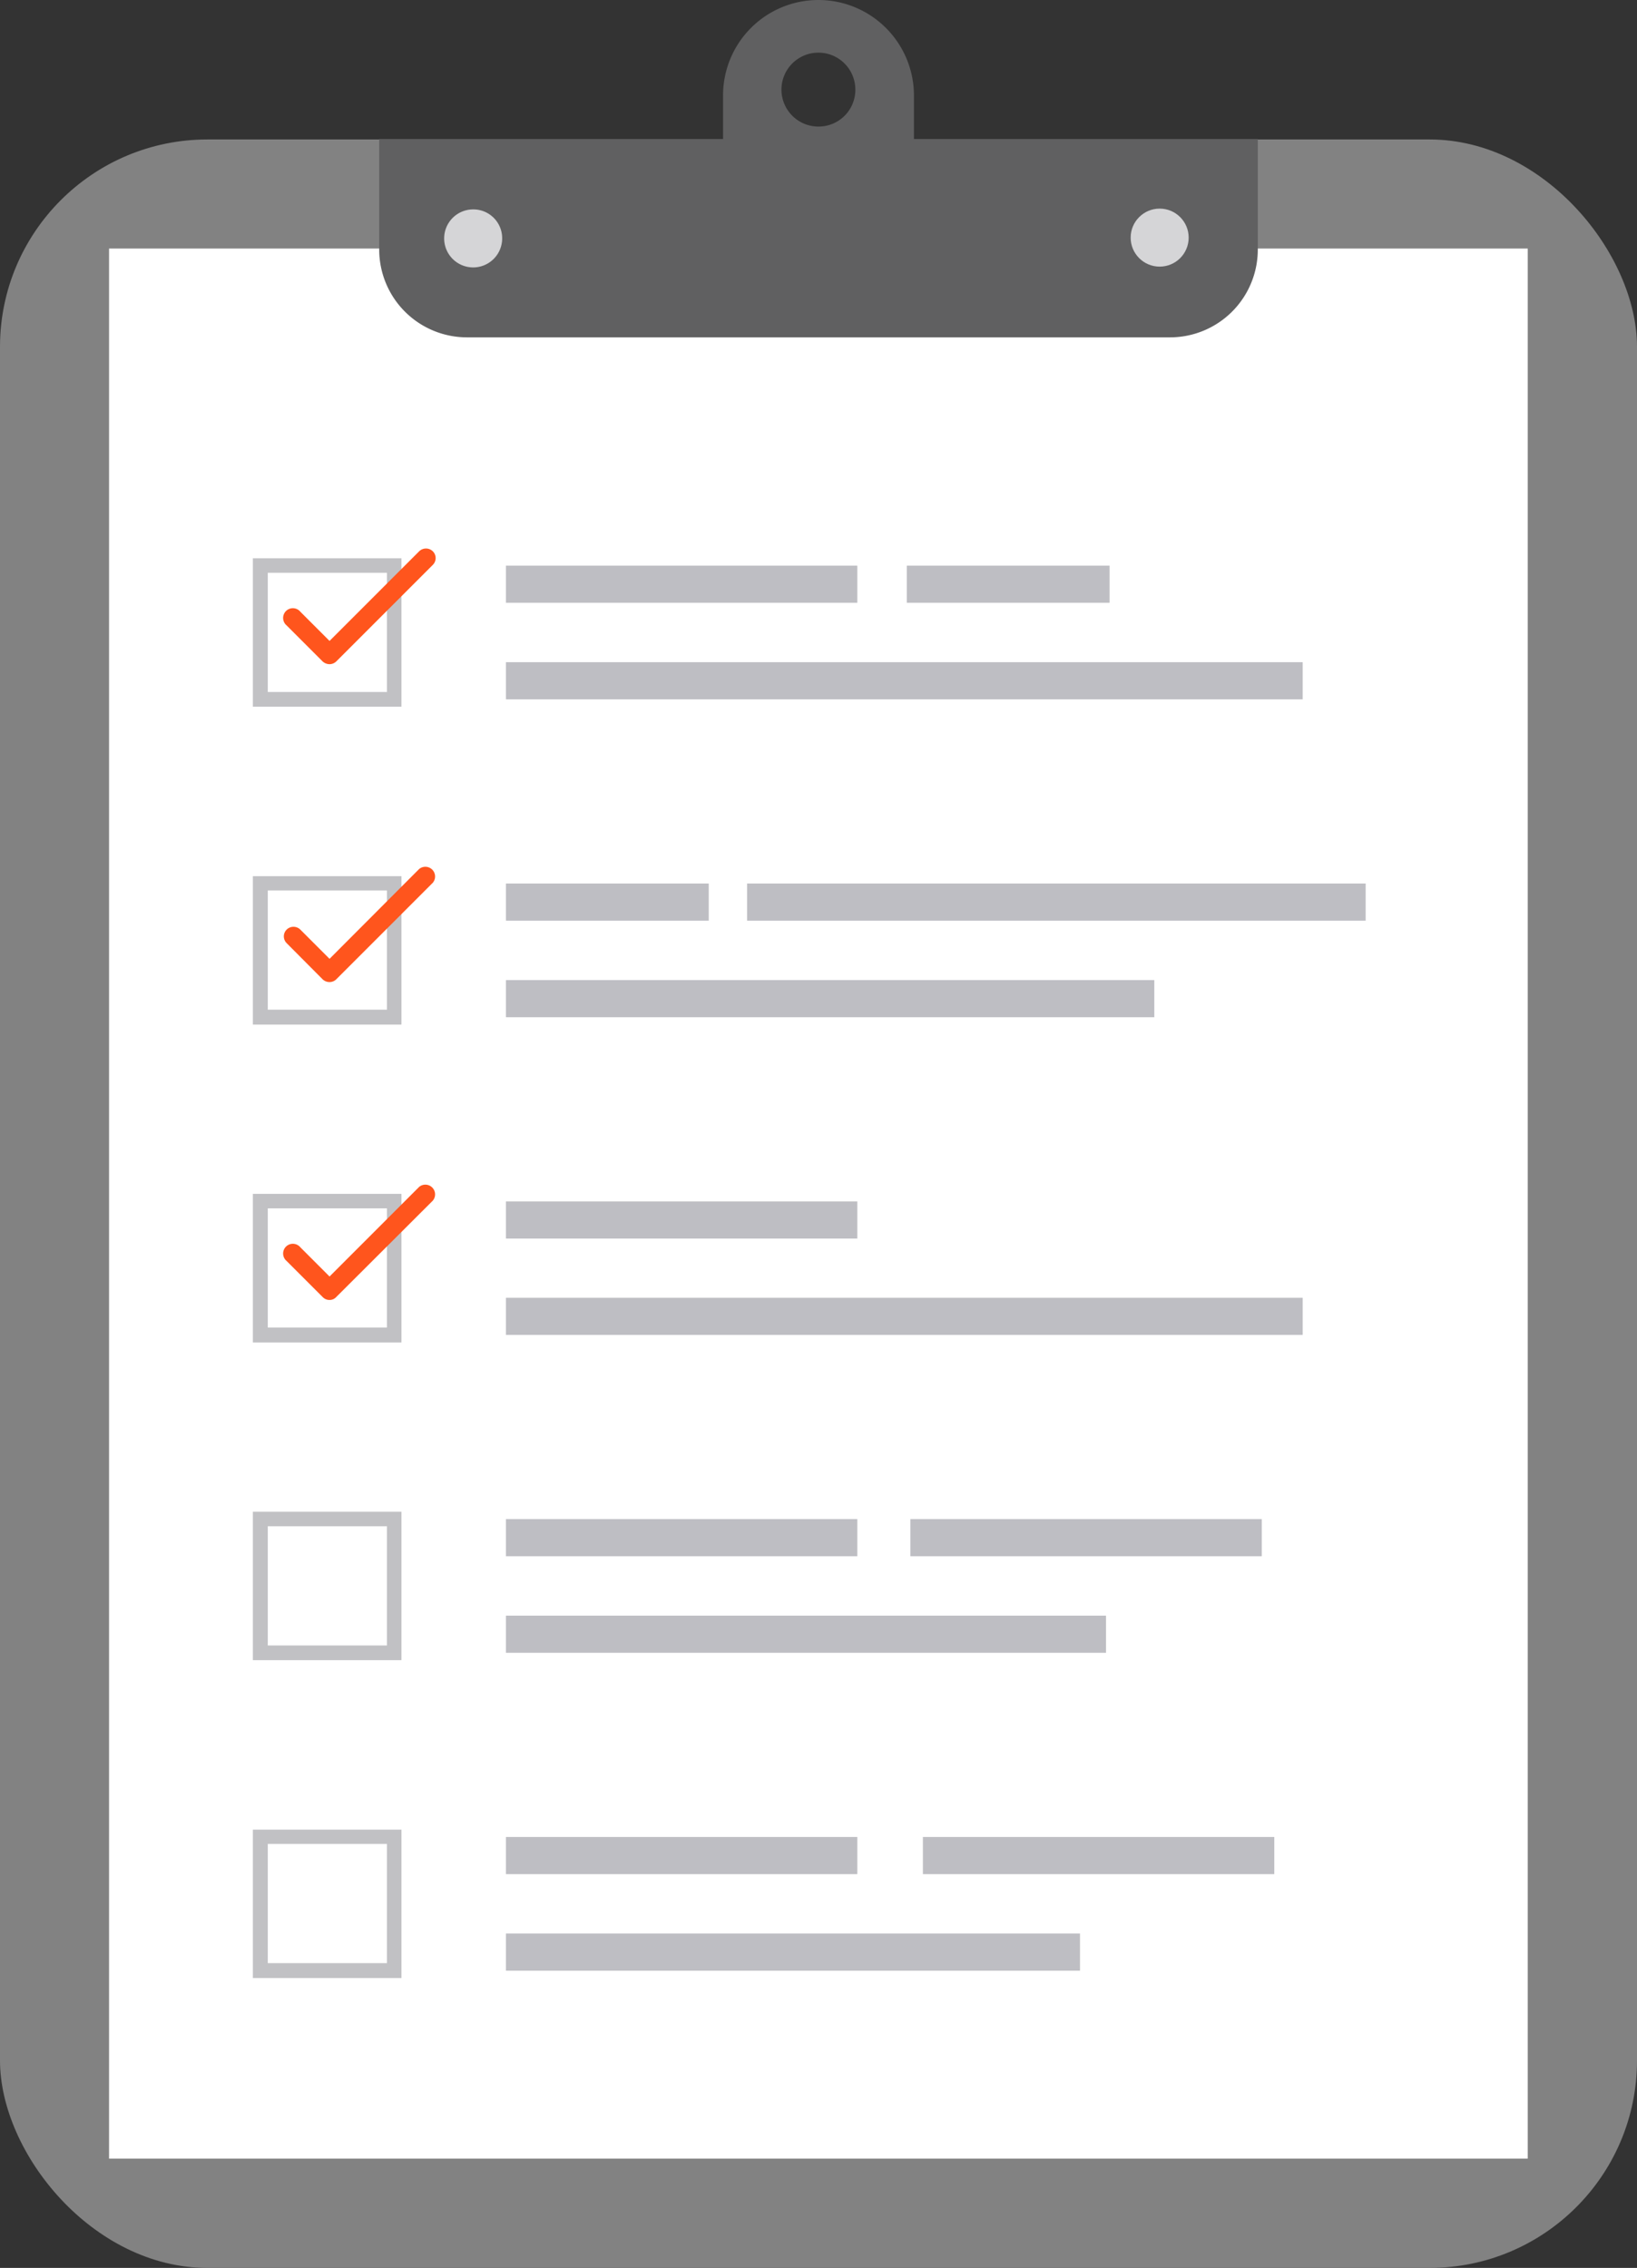
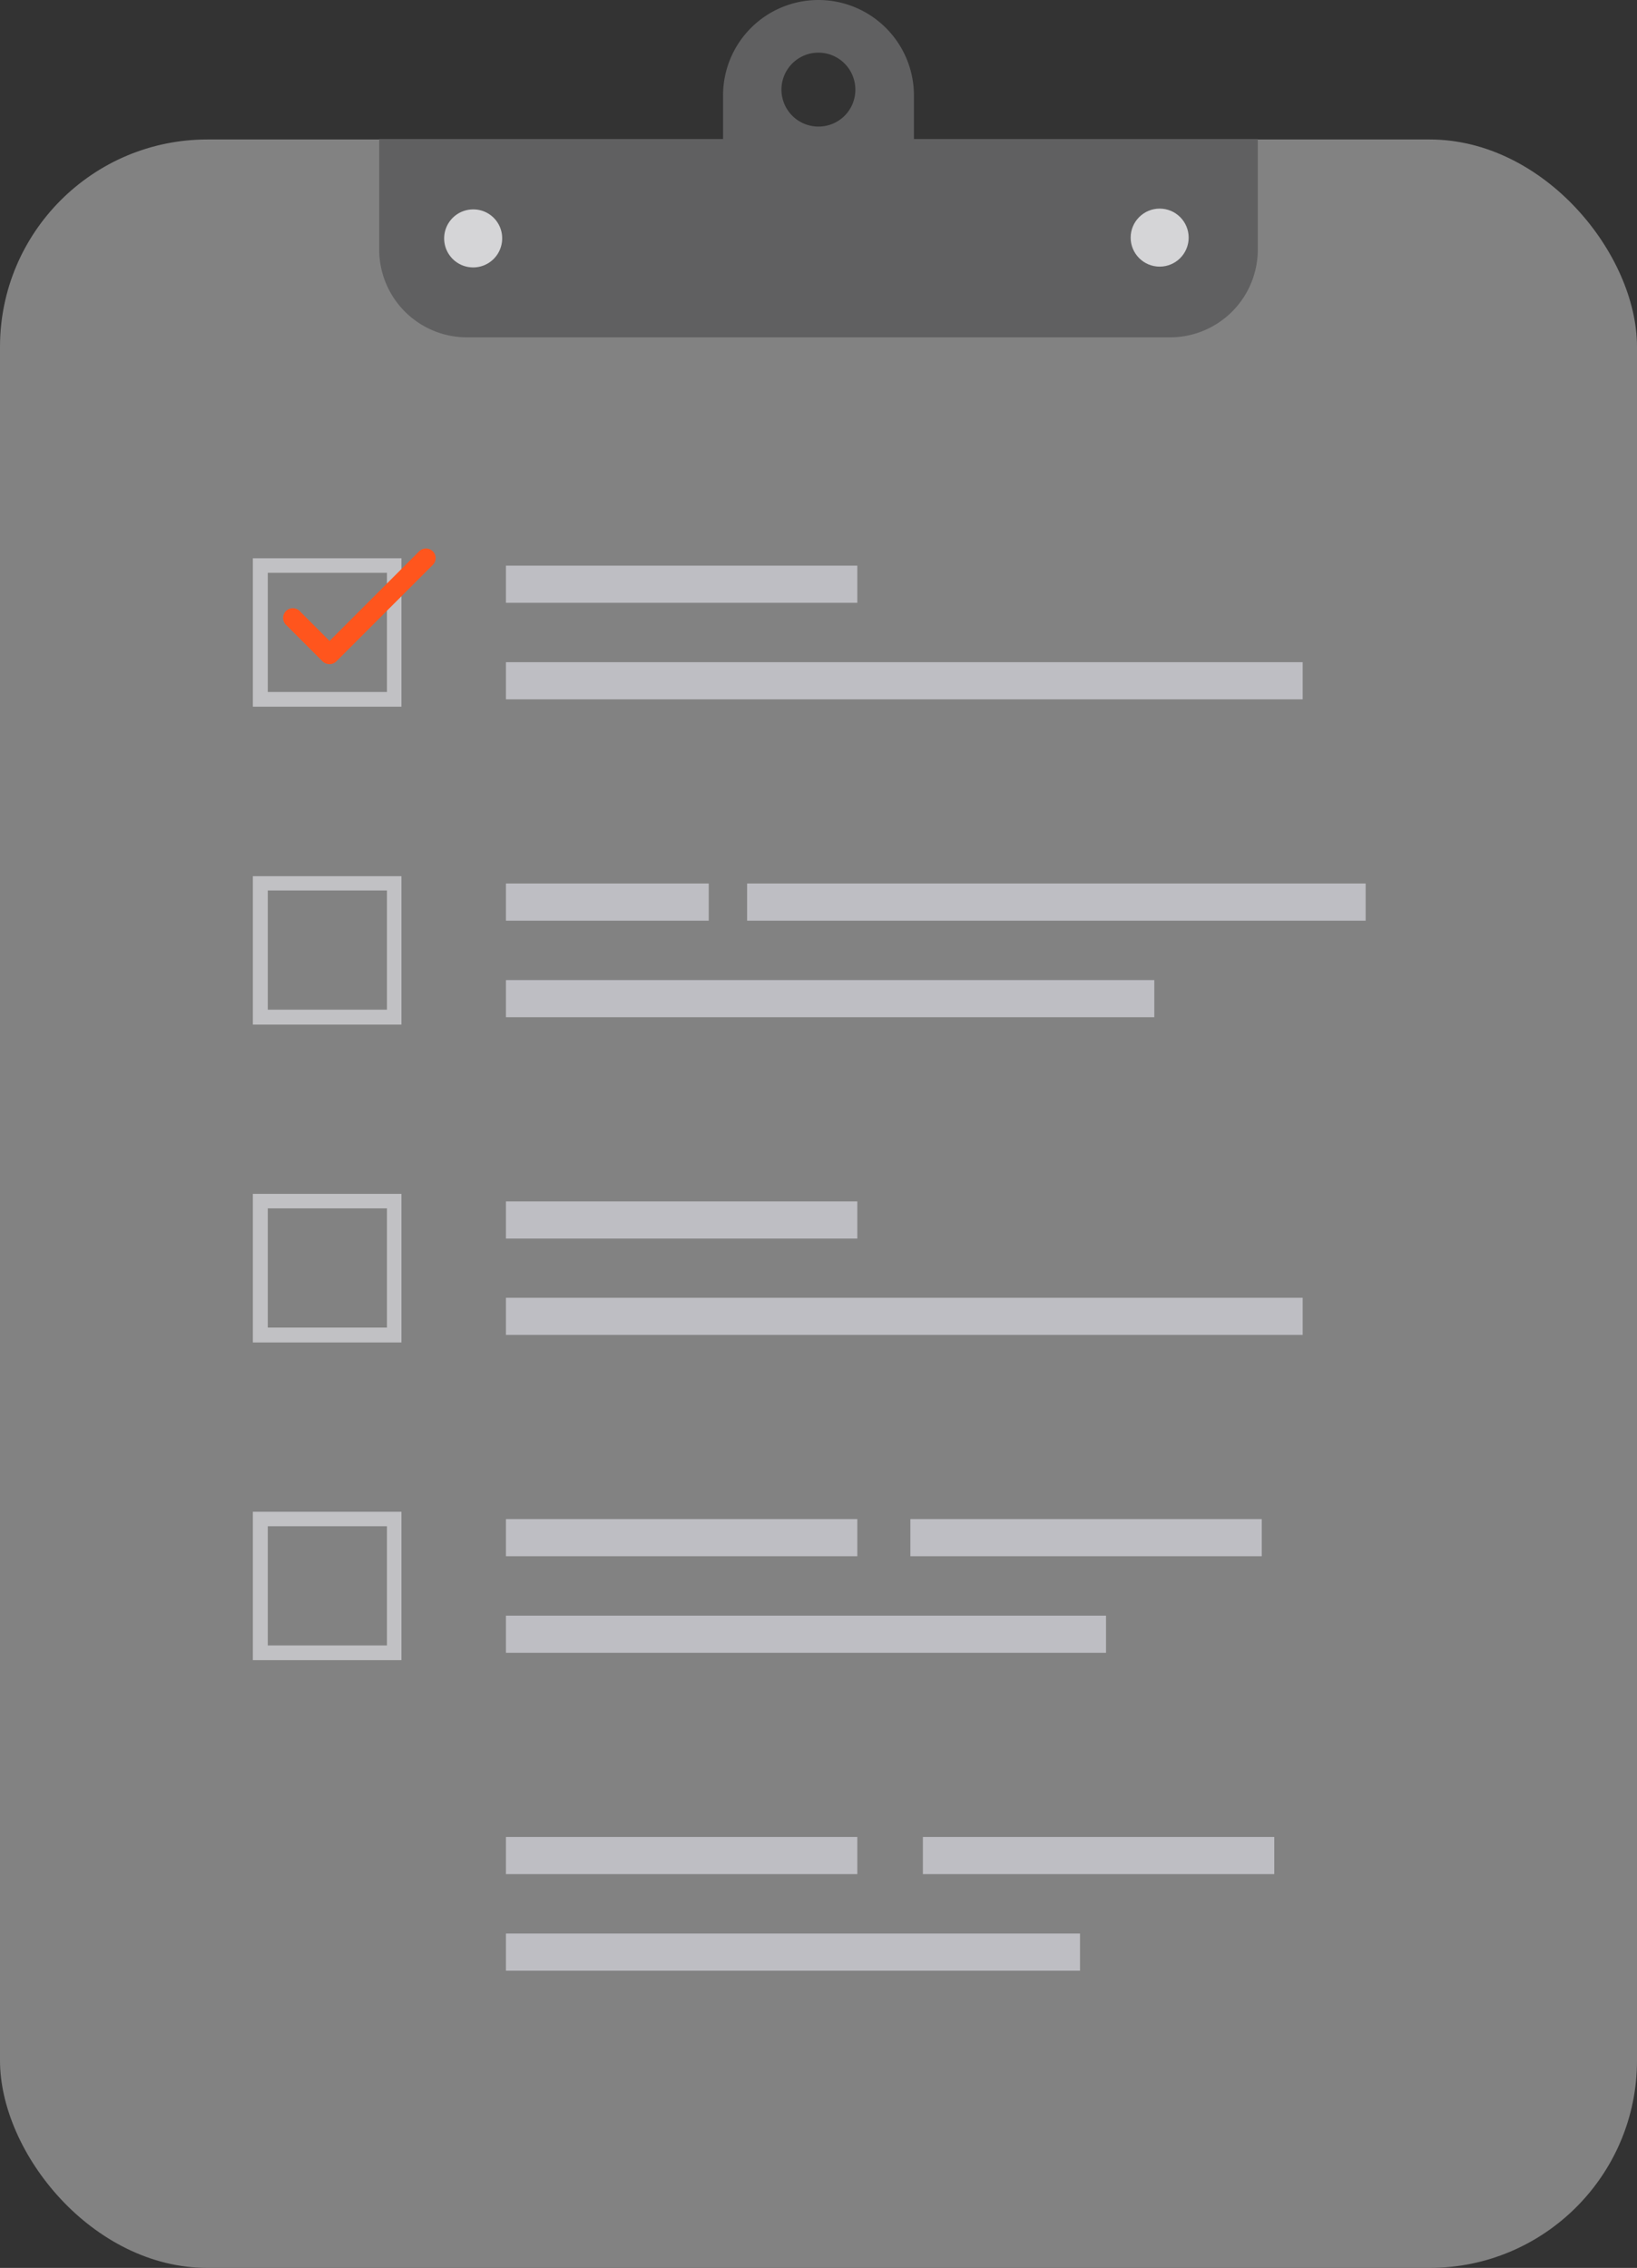
<svg xmlns="http://www.w3.org/2000/svg" viewBox="0 0 82.41 114.15">
  <rect x="0" y="0" width="82.41" height="114.15" fill="#333333" stroke="none" />
  <defs>
    <style>.cls-1{fill:#828282;}.cls-2{fill:#fff;}.cls-3{fill:#bebec3;}.cls-4{fill:#c1c1c4;}.cls-5{fill:#606061;}.cls-6{fill:#d5d5d7;}.cls-7{fill:#ff551d;}</style>
  </defs>
  <g id="レイヤー_2" data-name="レイヤー 2">
    <g id="レイヤー_1-2" data-name="レイヤー 1">
      <rect class="cls-1" y="7.02" width="82.41" height="107.13" rx="10.44" />
-       <rect class="cls-2" x="5.49" y="12.51" width="71.42" height="96.14" />
      <rect class="cls-3" x="25.47" y="28.47" width="17.69" height="1.87" />
-       <rect class="cls-3" x="45.65" y="28.47" width="10.21" height="1.87" />
      <rect class="cls-3" x="25.47" y="33.33" width="40.11" height="1.87" />
      <rect class="cls-3" x="25.47" y="44.47" width="10.21" height="1.87" />
      <rect class="cls-3" x="37.61" y="44.47" width="31.14" height="1.87" />
      <rect class="cls-3" x="25.47" y="49.33" width="32.64" height="1.87" />
      <rect class="cls-3" x="25.47" y="60.47" width="17.69" height="1.87" />
      <rect class="cls-3" x="25.47" y="65.32" width="40.11" height="1.87" />
      <rect class="cls-3" x="25.47" y="76.46" width="17.69" height="1.87" />
      <rect class="cls-3" x="45.83" y="76.46" width="17.69" height="1.87" />
      <rect class="cls-3" x="25.47" y="81.32" width="30.21" height="1.87" />
      <path class="cls-4" d="M20.21,83.56H12.73V76.09h7.48Zm-6.73-.74h6v-6h-6Z" />
      <rect class="cls-3" x="25.47" y="92.46" width="17.69" height="1.87" />
      <rect class="cls-3" x="46.46" y="92.46" width="17.69" height="1.87" />
      <rect class="cls-3" x="25.47" y="97.32" width="28.9" height="1.87" />
-       <path class="cls-4" d="M20.21,99.56H12.73V92.09h7.48Zm-6.73-.75h6v-6h-6Z" />
      <path class="cls-5" d="M19.09,7H63.32a0,0,0,0,1,0,0v5.56a4.42,4.42,0,0,1-4.42,4.42H23.51a4.42,4.42,0,0,1-4.42-4.42V7A0,0,0,0,1,19.09,7Z" />
      <path class="cls-5" d="M41.2,0a4.8,4.8,0,0,0-4.8,4.81v6.75a4.81,4.81,0,1,0,9.61,0V4.81A4.81,4.81,0,0,0,41.2,0Zm0,6.37a1.86,1.86,0,1,1,1.86-1.85A1.85,1.85,0,0,1,41.2,6.37Z" />
-       <path class="cls-6" d="M25.28,12a1.46,1.46,0,1,1-1.46-1.46A1.45,1.45,0,0,1,25.28,12Z" />
+       <path class="cls-6" d="M25.28,12a1.46,1.46,0,1,1-1.46-1.46A1.45,1.45,0,0,1,25.28,12" />
      <circle class="cls-6" cx="58.38" cy="11.96" r="1.46" />
      <path class="cls-4" d="M20.21,35.57H12.73V28.1h7.48Zm-6.73-.74h6v-6h-6Z" />
      <path class="cls-7" d="M16.59,33.43a.52.52,0,0,1-.35-.14l-1.81-1.81a.49.49,0,1,1,.69-.69l1.47,1.47,4.51-4.51a.49.49,0,0,1,.69,0,.48.48,0,0,1,0,.68l-4.86,4.86A.49.49,0,0,1,16.59,33.43Z" />
      <path class="cls-4" d="M20.21,51.57H12.73V44.1h7.48Zm-6.73-.75h6v-6h-6Z" />
-       <path class="cls-7" d="M16.59,49.43h0a.5.5,0,0,1-.35-.14l-1.81-1.82a.48.48,0,0,1,0-.68.49.49,0,0,1,.69,0l1.47,1.47,4.51-4.52a.49.49,0,0,1,.69.69l-4.86,4.86A.48.48,0,0,1,16.59,49.43Z" />
      <path class="cls-4" d="M20.21,67.57H12.73V60.09h7.48Zm-6.73-.75h6v-6h-6Z" />
-       <path class="cls-7" d="M16.59,65.43h0a.47.47,0,0,1-.35-.15l-1.81-1.81a.49.49,0,1,1,.69-.69l1.47,1.47,4.51-4.51a.49.49,0,0,1,.69.69l-4.86,4.85A.45.45,0,0,1,16.59,65.43Z" />
    </g>
  </g>
</svg>